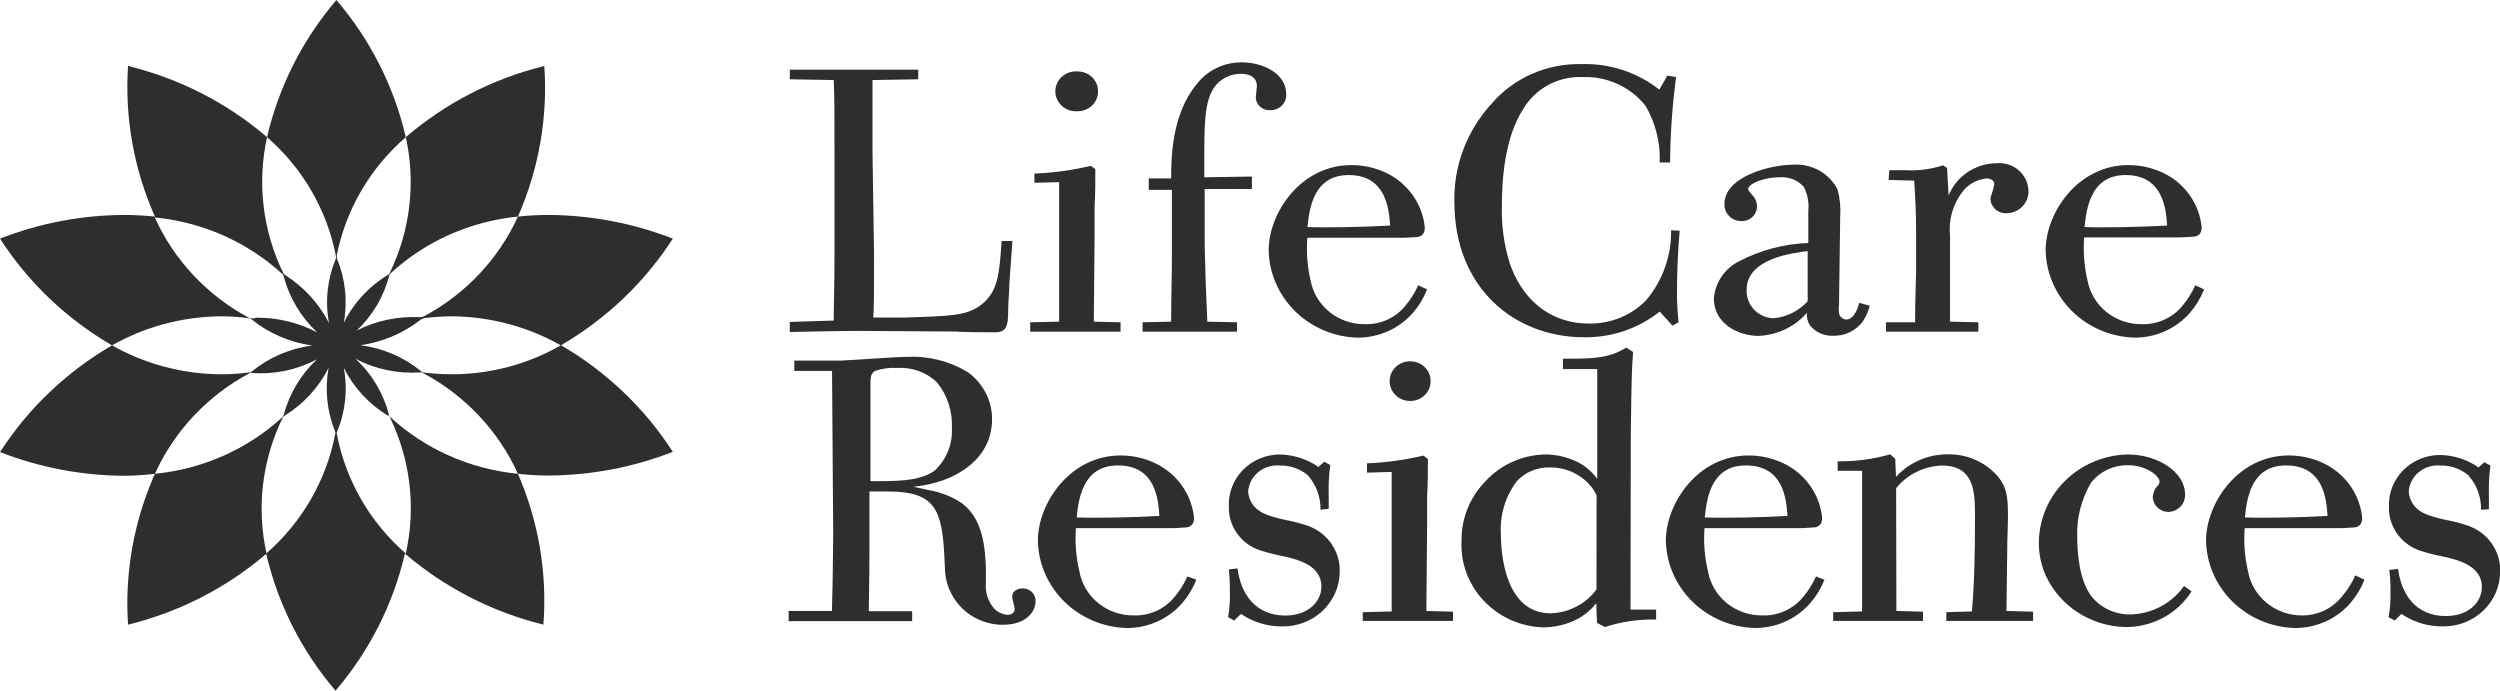
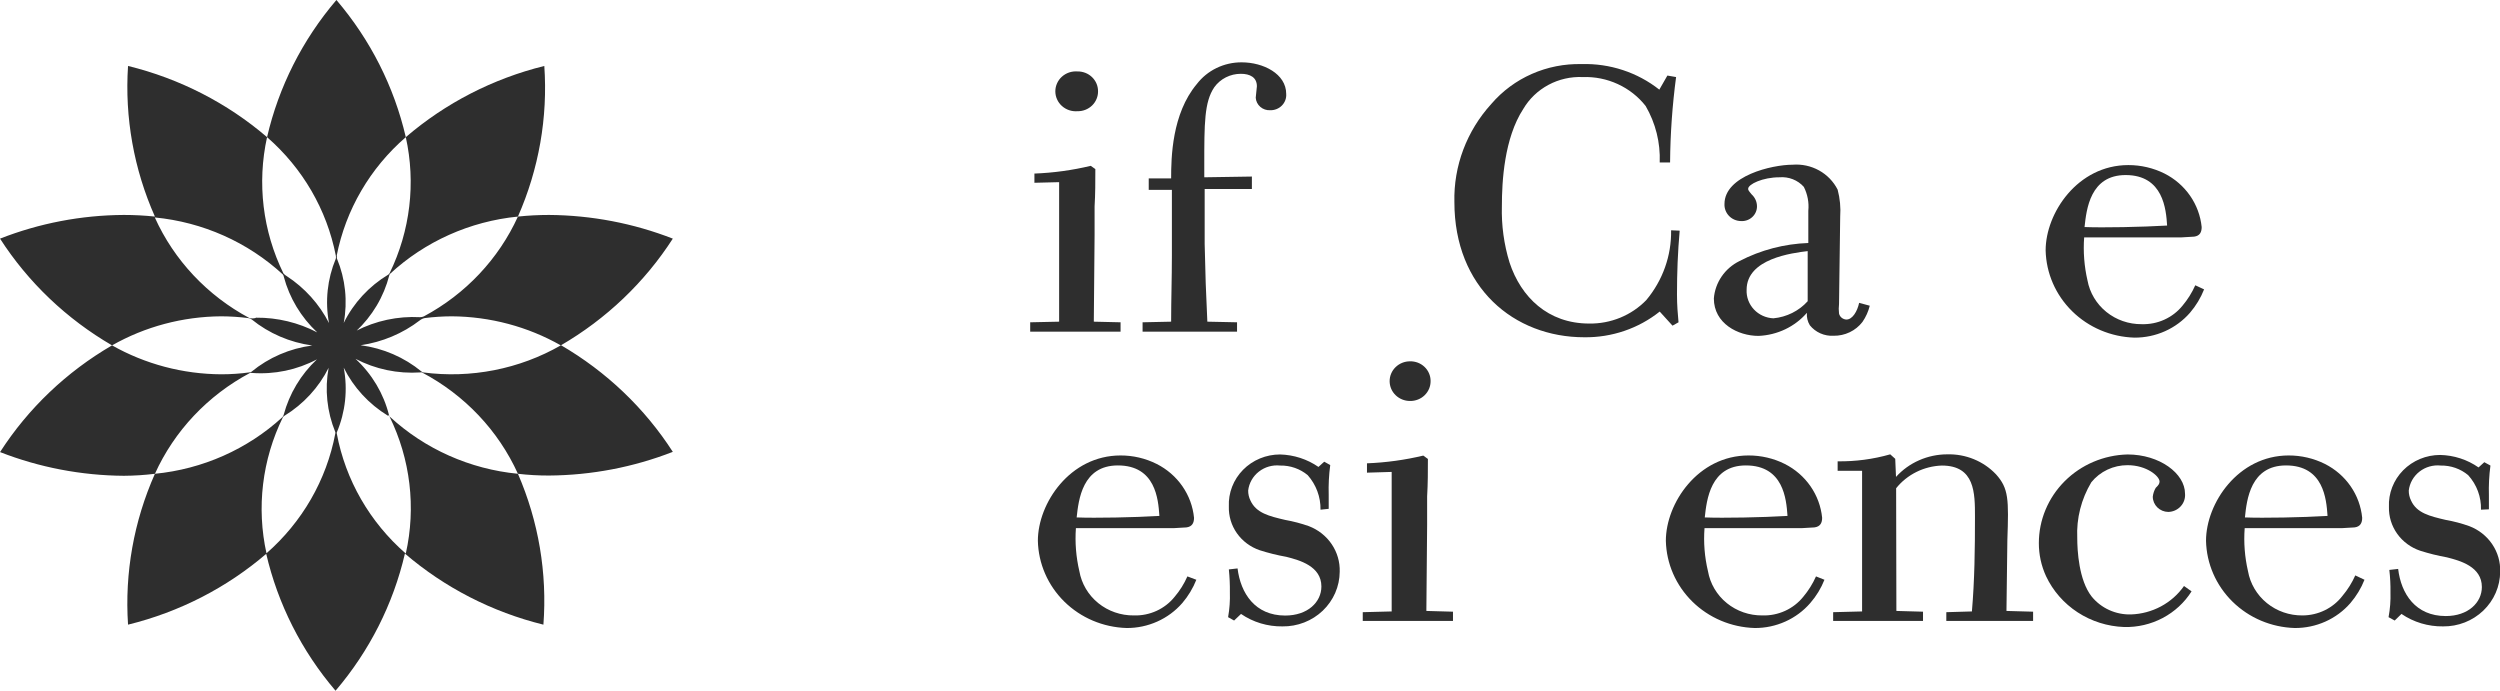
<svg xmlns="http://www.w3.org/2000/svg" width="181" height="50" viewBox="0 0 181 50" fill="none">
  <path d="M25.766 23.994C26.95 22.889 27.788 21.481 28.185 19.931C28.191 19.895 28.206 19.86 28.231 19.832C30.762 17.485 34.022 16.024 37.498 15.68C36.102 18.746 33.713 21.283 30.696 22.901C30.607 22.944 30.509 22.966 30.409 22.964C28.8 22.878 27.198 23.221 25.775 23.957M28.111 30.06C28.149 30.085 28.181 30.119 28.203 30.159C29.715 33.247 30.129 36.737 29.38 40.079C26.771 37.806 25.013 34.75 24.385 31.396C24.375 31.366 24.375 31.334 24.385 31.305C25.012 29.823 25.186 28.196 24.886 26.62C25.595 28.048 26.703 29.253 28.083 30.096M24.376 18.514C25.028 15.194 26.787 12.176 29.38 9.93C30.113 13.245 29.703 16.704 28.213 19.769C28.191 19.812 28.159 19.849 28.12 19.877C26.72 20.719 25.597 21.935 24.886 23.38C25.178 21.813 25.008 20.198 24.395 18.722C24.38 18.653 24.38 18.583 24.395 18.514M18.482 23.028C18.342 23.06 18.196 23.06 18.056 23.028C15.011 21.401 12.603 18.84 11.207 15.743C14.68 16.08 17.94 17.531 20.474 19.868C20.516 19.917 20.542 19.977 20.549 20.04C20.957 21.574 21.795 22.967 22.967 24.066C21.606 23.354 20.083 22.987 18.538 23M40.603 25.005C37.598 26.727 34.087 27.416 30.631 26.963C30.59 26.951 30.552 26.929 30.52 26.9C29.266 25.869 27.736 25.208 26.109 24.995C27.676 24.768 29.155 24.146 30.4 23.19C30.503 23.11 30.623 23.054 30.752 23.028C31.397 22.946 32.047 22.904 32.698 22.901C35.476 22.918 38.202 23.643 40.603 25.005C43.896 23.091 46.675 20.442 48.712 17.277C45.861 16.165 42.821 15.584 39.751 15.562C38.998 15.562 38.246 15.601 37.498 15.68C39.013 12.243 39.667 8.506 39.408 4.775C35.693 5.694 32.255 7.461 29.38 9.93C28.535 6.28 26.814 2.877 24.357 0C21.901 2.877 20.18 6.28 19.335 9.93C21.914 12.175 23.663 15.186 24.311 18.496C24.33 18.573 24.33 18.654 24.311 18.731C23.697 20.206 23.526 21.822 23.82 23.389C23.118 22.014 22.061 20.841 20.753 19.986C20.663 19.937 20.585 19.873 20.521 19.796C19.019 16.725 18.602 13.256 19.335 9.93C16.449 7.456 12.998 5.689 9.27 4.775C9.023 8.509 9.69 12.246 11.216 15.68C10.469 15.601 9.717 15.562 8.964 15.562C5.893 15.578 2.852 16.16 0.003 17.277C2.039 20.442 4.819 23.091 8.112 25.005C10.513 23.643 13.239 22.918 16.017 22.901C16.668 22.904 17.318 22.946 17.963 23.028C18.056 23.04 18.145 23.074 18.223 23.127C19.475 24.141 20.993 24.794 22.606 25.014C20.986 25.225 19.462 25.883 18.213 26.909C18.185 26.935 18.149 26.951 18.111 26.954C17.418 27.051 16.718 27.099 16.017 27.099C13.239 27.085 10.514 26.363 8.112 25.005C4.819 26.918 2.039 29.567 0.003 32.731C2.854 33.844 5.893 34.425 8.964 34.447C9.717 34.443 10.469 34.394 11.216 34.302C12.623 31.195 15.043 28.628 18.102 27C18.142 26.989 18.183 26.989 18.223 27C19.863 27.125 21.505 26.783 22.949 26.015C21.781 27.112 20.947 28.503 20.539 30.032C20.523 30.101 20.488 30.163 20.437 30.213C17.91 32.528 14.668 33.965 11.216 34.302C9.687 37.741 9.02 41.485 9.27 45.225C12.986 44.313 16.424 42.549 19.297 40.079C18.56 36.751 18.977 33.277 20.484 30.204C20.514 30.159 20.555 30.122 20.604 30.096C21.977 29.251 23.081 28.051 23.792 26.629C23.504 28.192 23.671 29.803 24.274 31.278C24.287 31.316 24.287 31.357 24.274 31.396C23.639 34.75 21.879 37.805 19.27 40.079C20.115 43.729 21.836 47.132 24.293 50.009C26.749 47.132 28.47 43.729 29.316 40.079C32.191 42.545 35.629 44.309 39.343 45.225C39.625 41.493 38.993 37.749 37.498 34.302C34.026 33.965 30.766 32.514 28.231 30.177C28.195 30.147 28.172 30.105 28.166 30.06C27.777 28.5 26.934 27.084 25.738 25.979C27.175 26.731 28.8 27.072 30.427 26.963C30.467 26.955 30.508 26.955 30.548 26.963C33.636 28.591 36.081 31.173 37.498 34.302C38.246 34.388 38.998 34.431 39.751 34.429C42.821 34.407 45.861 33.826 48.712 32.714C46.675 29.549 43.896 26.9 40.603 24.986" fill="#2E2E2E" />
-   <path d="M63.28 18.316C63.28 21.592 63.28 22.215 63.225 22.991H65.403C68.906 22.883 69.962 22.856 71.009 22.089C72.279 21.123 72.353 19.787 72.52 17.449H73.298L73.076 20.563C73.076 21.204 72.992 21.827 72.992 22.495C72.992 23.569 72.881 24.057 72.066 24.057C71.649 24.057 69.665 24.057 69.221 24.003L62.094 23.957C60.824 23.957 58.387 24.012 57.182 24.039V23.308L60.361 23.208C60.361 22.053 60.417 20.897 60.417 18.37V10.95C60.417 8.16 60.417 7.059 60.361 5.795L57.182 5.741V5.046C58.674 5.046 60.222 5.046 61.714 5.046C64.216 5.046 66.097 5.046 66.478 5.046V5.741L63.169 5.795C63.169 6.626 63.169 7.086 63.169 8.269C63.169 9.171 63.169 10.074 63.169 10.977L63.28 18.316Z" fill="#2E2E2E" />
  <path d="M79.498 6.599C79.502 6.791 79.466 6.981 79.392 7.159C79.319 7.337 79.209 7.499 79.07 7.635C78.93 7.77 78.764 7.877 78.582 7.949C78.399 8.021 78.203 8.056 78.006 8.052C77.802 8.068 77.597 8.042 77.404 7.977C77.21 7.912 77.033 7.808 76.883 7.673C76.732 7.538 76.612 7.374 76.531 7.191C76.448 7.009 76.406 6.811 76.406 6.612C76.406 6.413 76.448 6.216 76.531 6.033C76.612 5.851 76.732 5.687 76.883 5.551C77.033 5.416 77.21 5.313 77.404 5.247C77.597 5.182 77.802 5.157 78.006 5.172C78.201 5.169 78.394 5.203 78.575 5.273C78.756 5.343 78.921 5.448 79.059 5.58C79.198 5.713 79.309 5.872 79.384 6.047C79.459 6.221 79.498 6.409 79.498 6.599ZM79.192 23.289L81.129 23.334V24.012C80.962 24.012 79.331 24.012 77.57 24.012C76.57 24.012 75.578 24.012 74.586 24.012V23.334L76.681 23.289V13.188L74.892 13.233V12.566C76.267 12.514 77.634 12.326 78.97 12.006L79.303 12.241C79.303 13.143 79.303 14.046 79.248 14.949C79.248 15.644 79.248 16.321 79.248 17.016L79.192 23.289Z" fill="#2E2E2E" />
  <path d="M87.218 17.666C87.273 20.031 87.301 21.006 87.412 23.289L89.562 23.334V24.012C88.432 24.012 87.245 24.012 86.115 24.012C84.984 24.012 83.853 24.012 82.723 24.012V23.334L84.79 23.289C84.79 21.701 84.845 20.112 84.845 18.532C84.845 17.214 84.845 15.896 84.845 14.578C84.845 14.281 84.845 14.019 84.845 13.748H83.168V12.918H84.79C84.79 11.41 84.845 8.242 86.643 6.093C87.02 5.6 87.511 5.199 88.076 4.925C88.641 4.651 89.264 4.51 89.896 4.513C91.462 4.513 93.121 5.344 93.121 6.797C93.133 6.951 93.111 7.105 93.058 7.25C93.004 7.395 92.921 7.528 92.811 7.639C92.702 7.751 92.57 7.839 92.424 7.897C92.278 7.956 92.121 7.984 91.962 7.98C91.701 7.995 91.444 7.908 91.248 7.739C91.051 7.57 90.932 7.332 90.915 7.077C90.915 6.942 90.999 6.382 90.999 6.247C90.999 5.597 90.498 5.344 89.84 5.344C89.462 5.342 89.089 5.43 88.753 5.6C88.417 5.77 88.129 6.016 87.913 6.319C87.19 7.384 87.19 8.946 87.19 11.934V12.836L90.637 12.782V13.685H87.218V17.666Z" fill="#2E2E2E" />
-   <path d="M100.646 16.33C100.563 15.174 100.377 12.674 97.643 12.674C95.076 12.674 94.798 15.147 94.659 16.438C96.012 16.492 98.802 16.438 100.646 16.33ZM103.324 20.951C103.081 21.564 102.737 22.135 102.305 22.64C101.809 23.209 101.191 23.666 100.495 23.978C99.798 24.29 99.04 24.449 98.274 24.445C96.576 24.394 94.962 23.71 93.767 22.535C92.572 21.358 91.886 19.78 91.851 18.126C91.851 15.418 94.168 11.952 97.838 11.952C98.75 11.95 99.649 12.161 100.461 12.565C101.208 12.945 101.846 13.501 102.317 14.182C102.788 14.863 103.077 15.648 103.157 16.465C103.157 16.835 103.018 17.106 102.611 17.16C102.527 17.16 101.777 17.214 101.684 17.214H94.65C94.569 18.258 94.65 19.308 94.891 20.329C95.061 21.216 95.545 22.017 96.26 22.591C96.975 23.166 97.875 23.477 98.802 23.47C99.366 23.489 99.927 23.378 100.44 23.146C100.952 22.914 101.4 22.567 101.749 22.134C102.13 21.687 102.442 21.188 102.676 20.654L103.324 20.951Z" fill="#2E2E2E" />
  <path d="M121.609 16.7C121.47 18.261 121.414 19.742 121.414 21.322C121.414 22.107 121.47 22.721 121.525 23.334L121.09 23.578L120.163 22.558C118.625 23.785 116.692 24.443 114.704 24.418C109.598 24.418 105.298 20.807 105.298 14.633C105.234 12.017 106.192 9.475 107.976 7.519C108.773 6.591 109.774 5.85 110.905 5.352C112.036 4.853 113.269 4.61 114.51 4.64C116.552 4.58 118.548 5.237 120.135 6.49L120.719 5.47L121.349 5.579C121.076 7.629 120.93 9.694 120.914 11.762H120.163C120.22 10.333 119.867 8.917 119.144 7.673C118.612 6.995 117.921 6.452 117.129 6.088C116.338 5.723 115.468 5.549 114.593 5.579C113.726 5.541 112.866 5.737 112.106 6.145C111.346 6.553 110.715 7.156 110.284 7.89C108.903 10.011 108.736 13.134 108.736 14.931C108.698 16.311 108.886 17.688 109.292 19.011C110.117 21.511 112.073 23.425 115.057 23.425C115.829 23.437 116.595 23.292 117.307 23C118.018 22.708 118.66 22.275 119.19 21.728C120.382 20.302 121.018 18.511 120.988 16.673L121.609 16.7Z" fill="#2E2E2E" />
  <path d="M130.876 18.18C129.764 18.316 126.455 18.722 126.455 20.979C126.443 21.238 126.483 21.498 126.574 21.742C126.665 21.987 126.804 22.211 126.984 22.403C127.164 22.595 127.381 22.751 127.622 22.861C127.864 22.971 128.126 23.034 128.392 23.046C129.351 22.956 130.24 22.514 130.876 21.809V18.18ZM135.371 22.134C135.268 22.553 135.089 22.95 134.842 23.308C134.599 23.624 134.283 23.88 133.919 24.054C133.555 24.228 133.154 24.316 132.748 24.309C132.421 24.327 132.094 24.267 131.795 24.135C131.497 24.003 131.236 23.802 131.033 23.551C130.866 23.28 130.792 22.964 130.82 22.648C130.387 23.148 129.851 23.554 129.249 23.841C128.646 24.128 127.988 24.291 127.317 24.319C125.825 24.319 124.083 23.416 124.083 21.61C124.127 21.042 124.32 20.494 124.645 20.019C124.969 19.545 125.414 19.16 125.936 18.902C127.474 18.102 129.18 17.654 130.922 17.593V15.255C130.981 14.663 130.868 14.066 130.598 13.531C130.381 13.287 130.107 13.097 129.799 12.976C129.491 12.855 129.158 12.807 128.828 12.836C127.614 12.836 126.567 13.342 126.567 13.667C126.567 13.748 126.567 13.775 126.817 14.073C126.938 14.183 127.035 14.316 127.102 14.463C127.169 14.61 127.204 14.769 127.206 14.931C127.208 15.077 127.178 15.223 127.119 15.358C127.06 15.494 126.973 15.616 126.863 15.716C126.754 15.817 126.624 15.895 126.482 15.945C126.34 15.994 126.189 16.015 126.038 16.005C125.877 16.001 125.717 15.966 125.569 15.902C125.421 15.838 125.288 15.745 125.178 15.63C125.067 15.514 124.982 15.379 124.926 15.231C124.87 15.083 124.845 14.926 124.852 14.768C124.852 12.728 128.3 11.925 129.782 11.925C130.449 11.872 131.117 12.016 131.699 12.338C132.28 12.66 132.749 13.145 133.045 13.73C133.214 14.369 133.277 15.03 133.23 15.689L133.146 22.008C133.118 22.238 133.118 22.472 133.146 22.703C133.174 22.821 133.241 22.927 133.336 23.005C133.432 23.083 133.55 23.129 133.675 23.136C134.12 23.136 134.472 22.54 134.601 21.926L135.371 22.134Z" fill="#2E2E2E" />
-   <path d="M143.23 23.334V24.012C142.155 24.012 141.043 24.012 139.94 24.012C138.837 24.012 137.678 24.012 136.548 24.012V23.334H138.652C138.652 22.612 138.652 22.269 138.726 19.606V17.025C138.726 15.219 138.679 14.633 138.587 13.08L136.733 13.026L136.789 12.322C137.289 12.322 137.586 12.322 137.892 12.322C138.833 12.379 139.777 12.26 140.672 11.97L140.968 12.159L141.08 14.154C141.355 13.469 141.836 12.88 142.458 12.463C143.081 12.047 143.818 11.821 144.573 11.816C144.864 11.793 145.156 11.828 145.432 11.919C145.707 12.011 145.961 12.157 146.176 12.349C146.391 12.54 146.563 12.773 146.681 13.033C146.799 13.292 146.861 13.572 146.862 13.856C146.868 14.263 146.71 14.655 146.422 14.95C146.135 15.245 145.741 15.42 145.324 15.436C145.177 15.45 145.029 15.435 144.888 15.392C144.747 15.349 144.616 15.28 144.503 15.187C144.39 15.095 144.298 14.981 144.23 14.854C144.162 14.726 144.122 14.586 144.11 14.443C144.111 14.315 144.139 14.189 144.193 14.073C144.278 13.825 144.343 13.572 144.388 13.315C144.388 13.08 144.138 12.918 143.804 12.918C143.453 12.957 143.115 13.068 142.812 13.244C142.508 13.42 142.246 13.656 142.043 13.938C141.372 14.837 141.065 15.946 141.182 17.052V23.289L143.23 23.334Z" fill="#2E2E2E" />
  <path d="M156.899 16.33C156.825 15.174 156.63 12.674 153.896 12.674C151.329 12.674 151.06 15.147 150.921 16.438C152.274 16.492 155.054 16.438 156.899 16.33ZM159.577 20.951C159.334 21.564 158.99 22.135 158.558 22.64C158.063 23.208 157.447 23.665 156.752 23.977C156.057 24.289 155.301 24.448 154.536 24.445C152.837 24.394 151.222 23.711 150.026 22.535C148.829 21.359 148.141 19.781 148.104 18.126C148.104 15.418 150.421 11.952 154.091 11.952C155.003 11.95 155.902 12.161 156.713 12.565C157.457 12.942 158.092 13.493 158.562 14.17C159.031 14.846 159.319 15.626 159.401 16.438C159.401 16.808 159.271 17.079 158.854 17.133C158.771 17.133 158.029 17.187 157.927 17.187H150.893C150.817 18.231 150.898 19.28 151.134 20.302C151.299 21.195 151.782 22.004 152.5 22.584C153.217 23.164 154.122 23.478 155.054 23.47C155.62 23.488 156.183 23.377 156.696 23.145C157.209 22.913 157.66 22.567 158.011 22.134C158.389 21.685 158.701 21.187 158.938 20.654L159.577 20.951Z" fill="#2E2E2E" />
-   <path d="M63.021 34.835C64.68 34.835 66.524 34.889 67.654 34.086C68.086 33.686 68.422 33.2 68.64 32.66C68.858 32.12 68.951 31.541 68.915 30.962C68.973 29.78 68.591 28.616 67.84 27.686C67.461 27.322 67.007 27.041 66.509 26.861C66.011 26.68 65.479 26.605 64.948 26.638C64.404 26.608 63.86 26.682 63.345 26.855C63.021 27.081 63.021 27.288 63.021 28.092V34.835ZM60.24 26.855H57.507V26.106C58.007 26.106 58.637 26.106 59.193 26.106C59.749 26.106 60.38 26.106 60.898 26.106C62.965 25.997 64.93 25.835 65.671 25.835C67.213 25.758 68.743 26.142 70.055 26.936C70.605 27.328 71.053 27.842 71.361 28.435C71.668 29.028 71.827 29.684 71.825 30.349C71.825 33.12 69.424 34.699 66.885 35.133C66.607 35.187 66.366 35.214 66.116 35.241L67.247 35.485C68.131 35.632 68.971 35.972 69.702 36.478C71.213 37.66 71.324 39.782 71.38 41.154V42.147C71.34 42.498 71.376 42.855 71.486 43.192C71.596 43.53 71.778 43.841 72.019 44.105C72.271 44.341 72.598 44.485 72.946 44.512C73.224 44.512 73.465 44.376 73.465 44.078C73.465 43.97 73.28 43.356 73.28 43.221C73.28 42.706 73.799 42.598 74.049 42.598C74.174 42.598 74.299 42.623 74.415 42.671C74.53 42.719 74.634 42.789 74.721 42.878C74.808 42.967 74.875 43.072 74.919 43.187C74.963 43.301 74.982 43.423 74.975 43.546C74.975 44.16 74.429 45.234 72.603 45.234C72.211 45.235 71.821 45.18 71.445 45.071C70.539 44.819 69.75 44.271 69.211 43.519C68.71 42.835 68.432 42.02 68.414 41.181L68.359 39.998C68.164 36.983 67.719 35.584 64.355 35.584H62.947V39.195C62.947 40.54 62.947 41.695 62.9 44.25H66.042V44.972C64.578 44.972 63.113 44.972 61.658 44.972C60.203 44.972 58.619 44.972 57.099 44.972V44.232H60.24V43.781C60.296 41.975 60.296 40.829 60.324 38.707L60.24 26.855Z" fill="#2E2E2E" />
  <path d="M83.937 37.308C83.854 36.153 83.668 33.697 80.934 33.697C78.367 33.697 78.089 36.171 77.95 37.462C79.303 37.516 82.093 37.462 83.937 37.353M86.615 41.975C86.372 42.588 86.028 43.158 85.596 43.663C85.1 44.233 84.482 44.69 83.786 45.001C83.089 45.313 82.331 45.473 81.565 45.468C79.867 45.418 78.253 44.734 77.058 43.558C75.863 42.382 75.177 40.804 75.142 39.15C75.142 36.442 77.459 32.975 81.129 32.975C82.038 32.973 82.934 33.183 83.742 33.589C84.492 33.967 85.133 34.522 85.605 35.203C86.078 35.885 86.368 36.67 86.448 37.489C86.448 37.859 86.309 38.13 85.902 38.184C85.818 38.184 85.068 38.238 84.975 38.238H77.895C77.822 39.282 77.906 40.332 78.145 41.352C78.304 42.257 78.788 43.076 79.512 43.664C80.236 44.251 81.151 44.568 82.093 44.557C82.658 44.574 83.219 44.461 83.731 44.228C84.243 43.994 84.692 43.646 85.04 43.212C85.421 42.764 85.733 42.266 85.967 41.731L86.615 41.975Z" fill="#2E2E2E" />
  <path d="M95.605 36.902C95.621 35.986 95.291 35.096 94.678 34.401C94.124 33.94 93.415 33.692 92.685 33.706C92.133 33.648 91.579 33.805 91.145 34.144C90.71 34.482 90.431 34.974 90.368 35.512C90.365 35.765 90.422 36.015 90.535 36.243C90.952 37.146 91.888 37.371 93.047 37.642C93.63 37.746 94.204 37.897 94.761 38.093C95.438 38.352 96.016 38.809 96.416 39.4C96.816 39.992 97.018 40.689 96.995 41.397C96.991 41.922 96.881 42.442 96.67 42.925C96.46 43.408 96.153 43.846 95.768 44.214C95.383 44.581 94.927 44.871 94.427 45.066C93.926 45.261 93.391 45.358 92.852 45.351C91.778 45.367 90.727 45.051 89.85 44.449L89.349 44.927L88.914 44.683C89.02 44.087 89.064 43.482 89.043 42.878C89.05 42.326 89.025 41.775 88.969 41.226L89.599 41.154C89.822 42.959 90.869 44.566 93.047 44.566C94.678 44.566 95.669 43.591 95.669 42.462C95.669 40.991 94.094 40.558 93.13 40.314C92.477 40.198 91.833 40.038 91.203 39.836C90.533 39.608 89.955 39.177 89.553 38.608C89.152 38.038 88.947 37.358 88.969 36.667C88.948 36.18 89.028 35.694 89.205 35.238C89.382 34.782 89.651 34.366 89.998 34.014C90.344 33.663 90.76 33.383 91.22 33.192C91.68 33.001 92.176 32.903 92.676 32.903C93.674 32.929 94.642 33.243 95.456 33.806L95.873 33.427L96.309 33.67C96.214 34.383 96.177 35.101 96.198 35.819C96.198 36.252 96.198 36.568 96.198 36.839L95.605 36.902Z" fill="#2E2E2E" />
  <path d="M103.575 27.577C103.578 27.769 103.542 27.96 103.469 28.138C103.395 28.316 103.285 28.477 103.146 28.613C103.007 28.749 102.841 28.856 102.658 28.927C102.475 28.999 102.279 29.034 102.082 29.03C101.692 29.03 101.317 28.879 101.041 28.61C100.764 28.341 100.609 27.976 100.609 27.595C100.609 27.215 100.764 26.849 101.041 26.58C101.317 26.311 101.692 26.16 102.082 26.16C102.277 26.155 102.47 26.188 102.651 26.257C102.831 26.326 102.996 26.43 103.135 26.562C103.274 26.694 103.385 26.852 103.46 27.026C103.536 27.201 103.575 27.388 103.575 27.577ZM103.269 44.232L105.196 44.286V44.954C105.029 44.954 103.408 44.954 101.638 44.954C100.646 44.954 99.654 44.954 98.663 44.954V44.322L100.757 44.268V34.167L98.969 34.221V33.544C100.344 33.491 101.71 33.304 103.046 32.984L103.38 33.228C103.38 34.086 103.38 35.033 103.324 35.936C103.324 36.64 103.324 37.308 103.324 38.003L103.269 44.232Z" fill="#2E2E2E" />
-   <path d="M115.594 35.855C115.27 35.193 114.738 34.649 114.074 34.302C113.509 33.993 112.87 33.835 112.221 33.842C111.771 33.827 111.323 33.908 110.908 34.079C110.493 34.251 110.122 34.509 109.821 34.835C108.994 35.929 108.585 37.27 108.662 38.626C108.662 40.233 109.024 44.403 112.277 44.403C112.927 44.382 113.563 44.215 114.137 43.916C114.71 43.617 115.206 43.194 115.585 42.679L115.594 35.855ZM118.05 44.133H119.904V44.855C118.645 44.825 117.391 45.008 116.197 45.396L115.622 45.098L115.567 43.672C115.09 44.287 114.449 44.762 113.713 45.044C113.07 45.292 112.385 45.42 111.693 45.423C110.879 45.391 110.079 45.201 109.341 44.865C108.603 44.529 107.942 44.052 107.395 43.464C106.848 42.876 106.427 42.187 106.156 41.439C105.885 40.69 105.77 39.897 105.817 39.105C105.802 37.54 106.406 36.031 107.504 34.889C108.046 34.285 108.71 33.798 109.455 33.456C110.2 33.114 111.009 32.926 111.832 32.903C112.465 32.897 113.094 33.008 113.685 33.228C114.478 33.495 115.163 34.001 115.641 34.672V26.72H113.157V25.97C115.279 25.97 116.438 25.97 117.735 25.167L118.236 25.483C118.152 26.611 118.124 27.099 118.069 31.477L118.05 44.133Z" fill="#2E2E2E" />
  <path d="M129.412 37.308C129.328 36.153 129.134 33.697 126.4 33.697C123.842 33.697 123.564 36.171 123.425 37.462C124.778 37.516 127.558 37.462 129.412 37.353M132.09 41.975C131.847 42.59 131.499 43.161 131.061 43.663C130.568 44.233 129.951 44.689 129.256 45.001C128.561 45.313 127.805 45.473 127.039 45.468C125.341 45.418 123.726 44.734 122.53 43.559C121.333 42.383 120.645 40.805 120.608 39.15C120.608 36.442 122.925 32.975 126.595 32.975C127.507 32.973 128.406 33.183 129.217 33.589C129.967 33.967 130.607 34.522 131.08 35.203C131.553 35.885 131.843 36.67 131.923 37.489C131.923 37.859 131.784 38.13 131.367 38.184C131.284 38.184 130.542 38.238 130.441 38.238H123.407C123.329 39.282 123.413 40.332 123.657 41.352C123.814 42.256 124.297 43.075 125.019 43.663C125.741 44.25 126.655 44.567 127.595 44.557C128.162 44.574 128.725 44.461 129.238 44.228C129.752 43.994 130.202 43.646 130.552 43.212C130.93 42.763 131.242 42.265 131.478 41.731L132.09 41.975Z" fill="#2E2E2E" />
  <path d="M137.298 44.232L139.226 44.286V44.954C138.151 44.954 137.048 44.954 135.973 44.954C134.898 44.954 133.795 44.954 132.72 44.954V44.322L134.815 44.268V34.086H133.045V33.4C134.333 33.417 135.617 33.247 136.853 32.894L137.215 33.219L137.27 34.528C137.734 34.015 138.304 33.604 138.944 33.323C139.583 33.041 140.276 32.895 140.977 32.894C141.638 32.876 142.294 32.995 142.903 33.244C143.512 33.493 144.059 33.866 144.508 34.338C145.435 35.367 145.435 36.144 145.333 39.096L145.268 44.232L147.196 44.286V44.954C146.093 44.954 144.99 44.954 143.915 44.954C142.84 44.954 141.904 44.954 140.913 44.954V44.322L142.766 44.268C142.961 42.011 142.988 39.755 142.988 37.416C142.988 35.692 142.988 33.706 140.588 33.706C139.947 33.728 139.318 33.886 138.747 34.17C138.175 34.454 137.674 34.856 137.28 35.349L137.298 44.232Z" fill="#2E2E2E" />
  <path d="M158.669 42.815C158.159 43.624 157.439 44.289 156.582 44.742C155.724 45.195 154.76 45.421 153.785 45.396C152.585 45.352 151.421 44.984 150.423 44.334C149.425 43.684 148.632 42.777 148.132 41.713C147.787 40.961 147.61 40.145 147.613 39.321C147.612 37.647 148.284 36.038 149.483 34.839C150.683 33.64 152.317 32.945 154.035 32.903C156.352 32.903 158.196 34.275 158.196 35.746C158.21 35.912 158.189 36.078 158.135 36.235C158.081 36.392 157.994 36.537 157.88 36.66C157.767 36.783 157.628 36.883 157.474 36.953C157.32 37.022 157.152 37.06 156.982 37.064C156.685 37.06 156.401 36.942 156.191 36.736C155.982 36.53 155.863 36.253 155.861 35.963C155.885 35.737 155.958 35.519 156.074 35.322C156.269 35.133 156.352 35.024 156.352 34.862C156.352 34.483 155.425 33.679 154.035 33.679C153.53 33.678 153.031 33.788 152.577 34.002C152.122 34.217 151.724 34.529 151.412 34.916C150.682 36.135 150.328 37.532 150.393 38.942C150.393 39.845 150.504 42.011 151.44 43.194C151.779 43.61 152.212 43.943 152.706 44.167C153.2 44.391 153.741 44.5 154.285 44.485C155.046 44.459 155.789 44.259 156.456 43.902C157.122 43.544 157.693 43.039 158.122 42.426L158.669 42.815Z" fill="#2E2E2E" />
  <path d="M168.511 37.308C168.427 36.153 168.242 33.697 165.508 33.697C162.941 33.697 162.663 36.171 162.533 37.462C163.877 37.516 166.666 37.462 168.511 37.353M171.189 41.975C170.946 42.588 170.601 43.158 170.169 43.663C169.674 44.233 169.056 44.69 168.36 45.002C167.663 45.314 166.905 45.473 166.138 45.468C164.44 45.418 162.827 44.734 161.632 43.558C160.437 42.382 159.751 40.804 159.716 39.15C159.716 36.442 162.033 32.975 165.703 32.975C166.614 32.974 167.513 33.184 168.325 33.589C169.074 33.967 169.714 34.522 170.185 35.203C170.656 35.885 170.944 36.671 171.022 37.489C171.022 37.859 170.883 38.13 170.475 38.184C170.392 38.184 169.65 38.238 169.548 38.238H162.515C162.438 39.282 162.519 40.331 162.755 41.352C162.914 42.257 163.399 43.076 164.123 43.664C164.846 44.251 165.761 44.568 166.703 44.557C167.265 44.555 167.819 44.426 168.321 44.18C168.822 43.934 169.259 43.578 169.595 43.139C169.973 42.691 170.285 42.192 170.522 41.659L171.189 41.975Z" fill="#2E2E2E" />
  <path d="M179.622 36.902C179.651 35.984 179.32 35.09 178.695 34.401C178.144 33.94 177.438 33.693 176.712 33.706C176.159 33.648 175.606 33.805 175.171 34.144C174.737 34.482 174.458 34.974 174.395 35.512C174.392 35.765 174.449 36.015 174.562 36.243C174.97 37.146 175.915 37.371 177.074 37.642C177.654 37.744 178.225 37.895 178.779 38.093C179.457 38.351 180.035 38.807 180.435 39.399C180.836 39.991 181.037 40.689 181.012 41.397C181.009 41.922 180.899 42.44 180.689 42.923C180.479 43.406 180.173 43.843 179.789 44.211C179.405 44.578 178.95 44.868 178.451 45.064C177.951 45.259 177.417 45.357 176.879 45.351C175.803 45.366 174.749 45.051 173.867 44.448L173.376 44.927L172.931 44.683C173.043 44.088 173.089 43.483 173.07 42.878C173.078 42.338 173.05 41.798 172.987 41.262L173.626 41.19C173.839 42.995 174.887 44.602 177.074 44.602C178.695 44.602 179.687 43.627 179.687 42.499C179.687 41.027 178.121 40.594 177.148 40.35C176.495 40.233 175.851 40.073 175.22 39.872C174.547 39.646 173.965 39.217 173.558 38.647C173.152 38.078 172.942 37.397 172.959 36.703C172.938 36.216 173.018 35.73 173.195 35.274C173.371 34.819 173.641 34.402 173.987 34.05C174.334 33.699 174.75 33.419 175.21 33.228C175.67 33.037 176.166 32.939 176.666 32.939C177.665 32.96 178.634 33.275 179.446 33.842L179.863 33.463L180.308 33.706C180.213 34.419 180.176 35.137 180.197 35.855C180.197 36.288 180.197 36.604 180.197 36.875L179.622 36.902Z" fill="#2E2E2E" />
</svg>